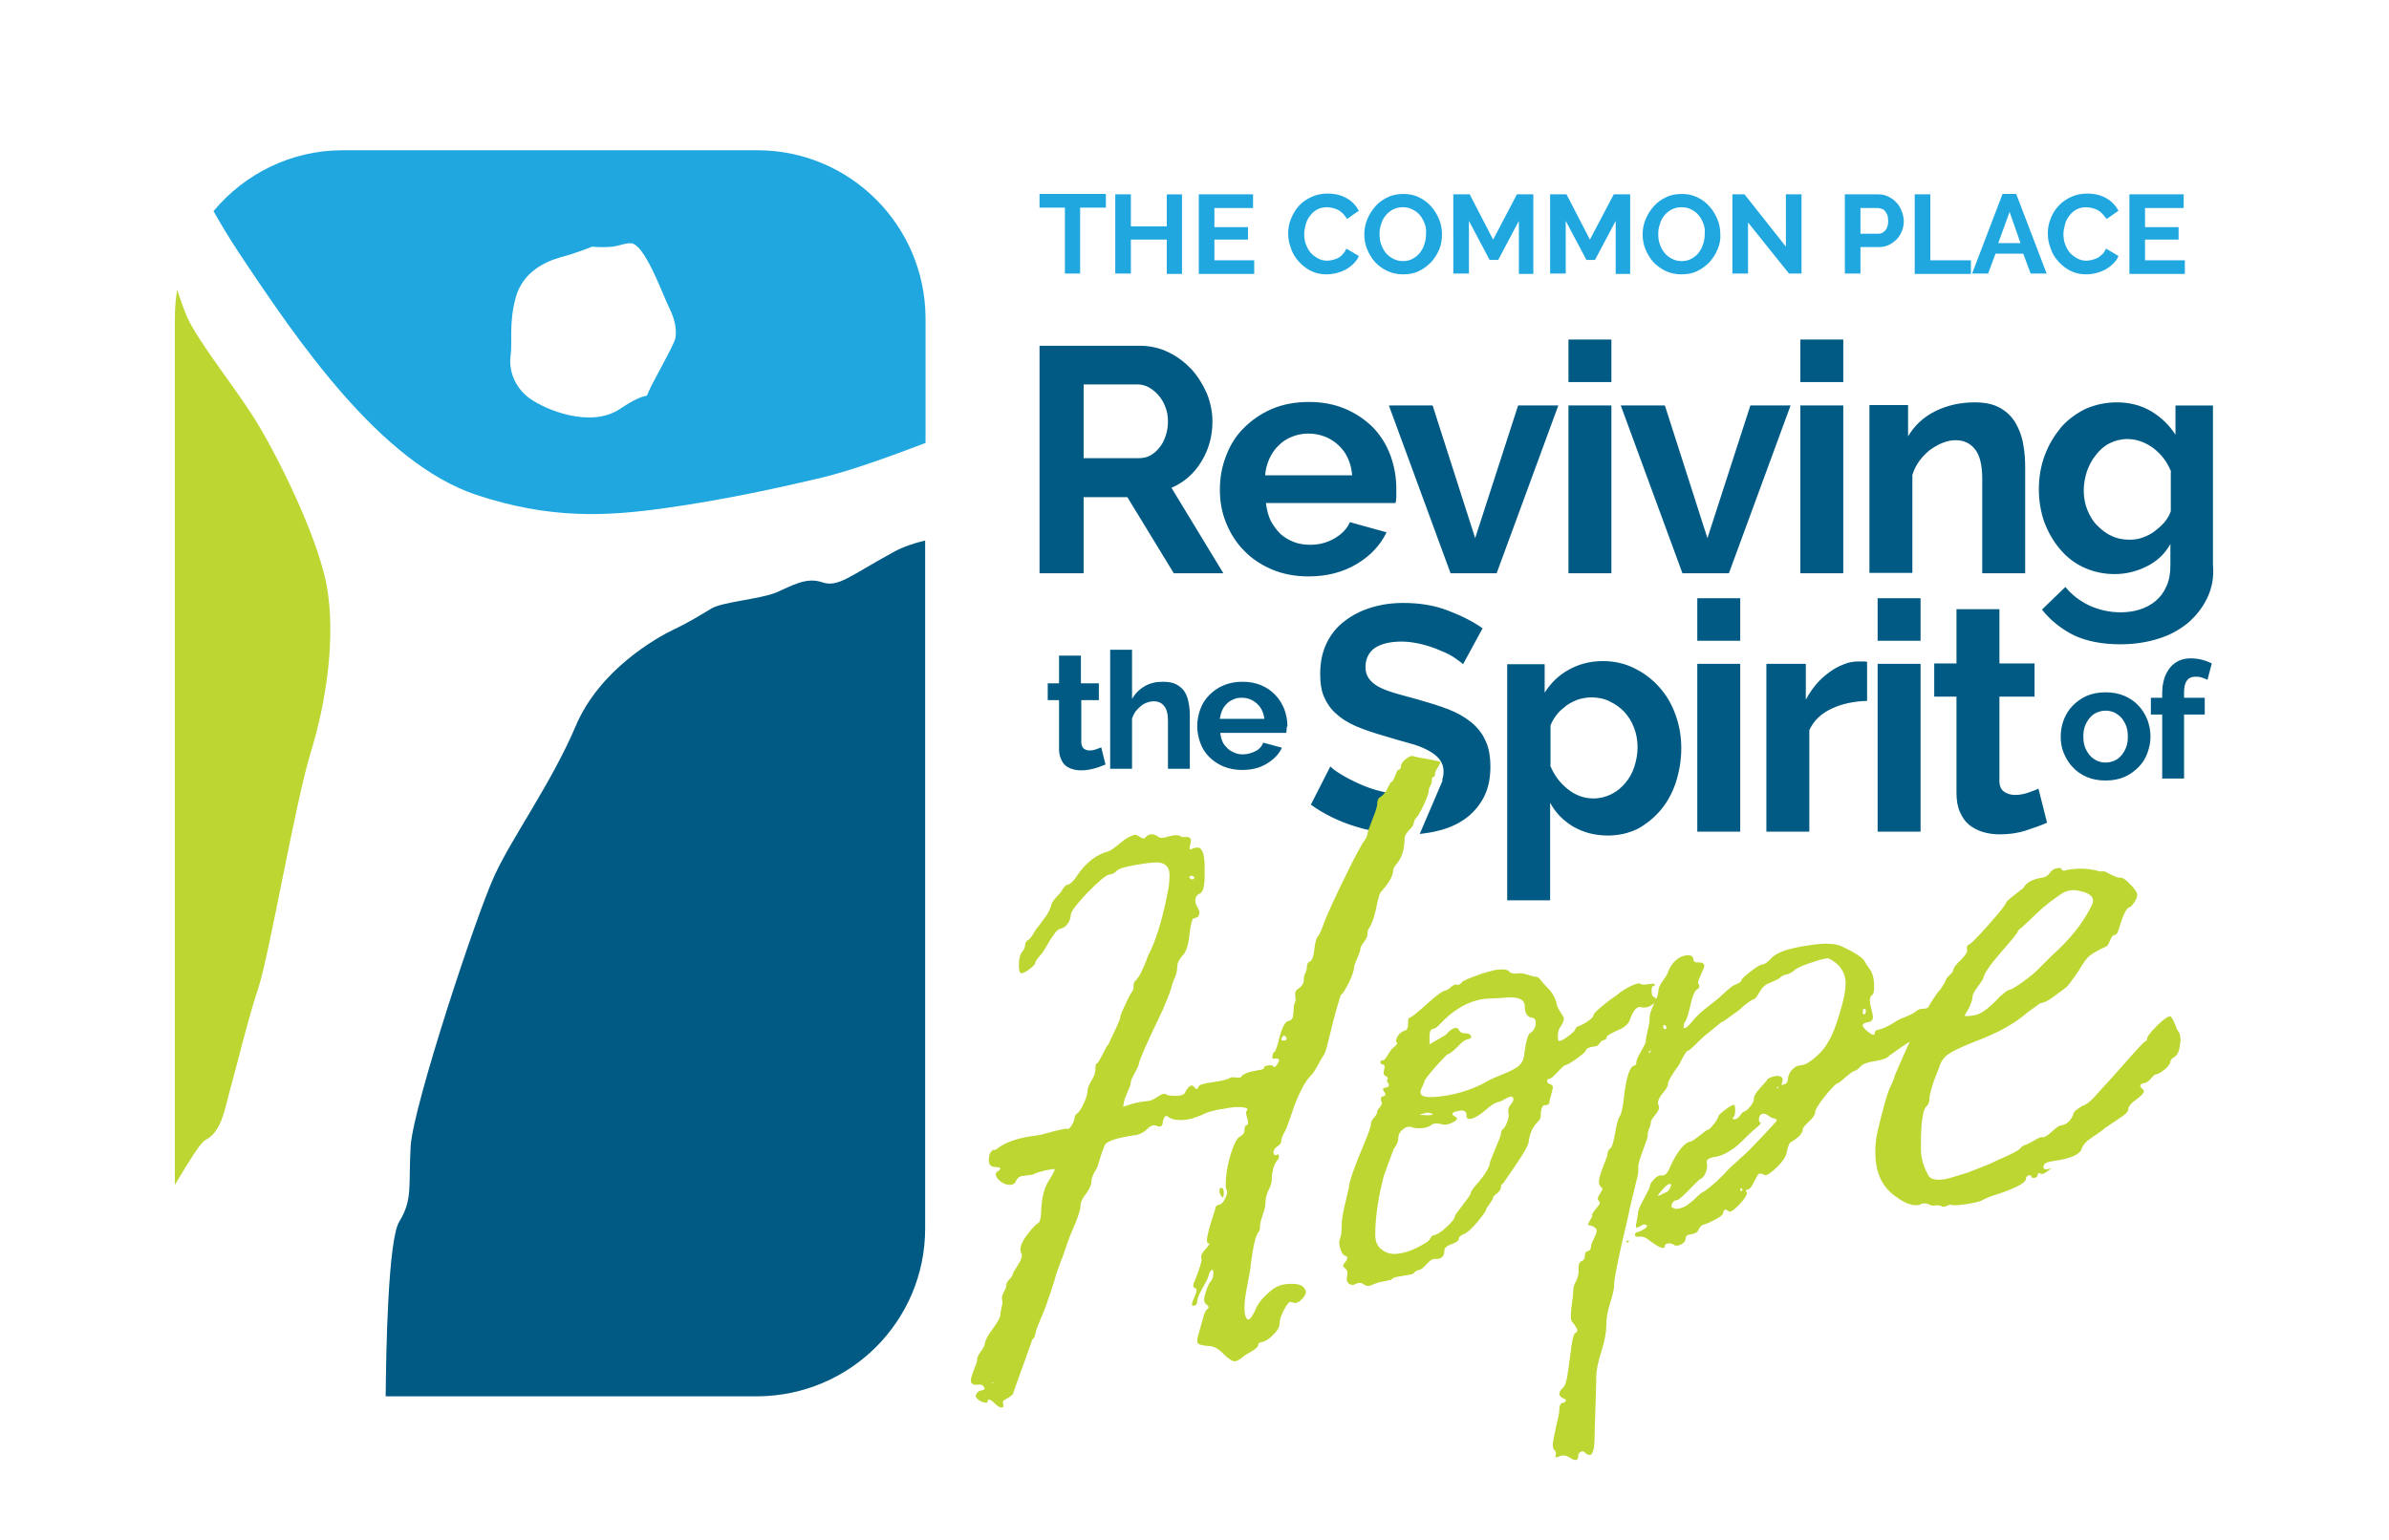
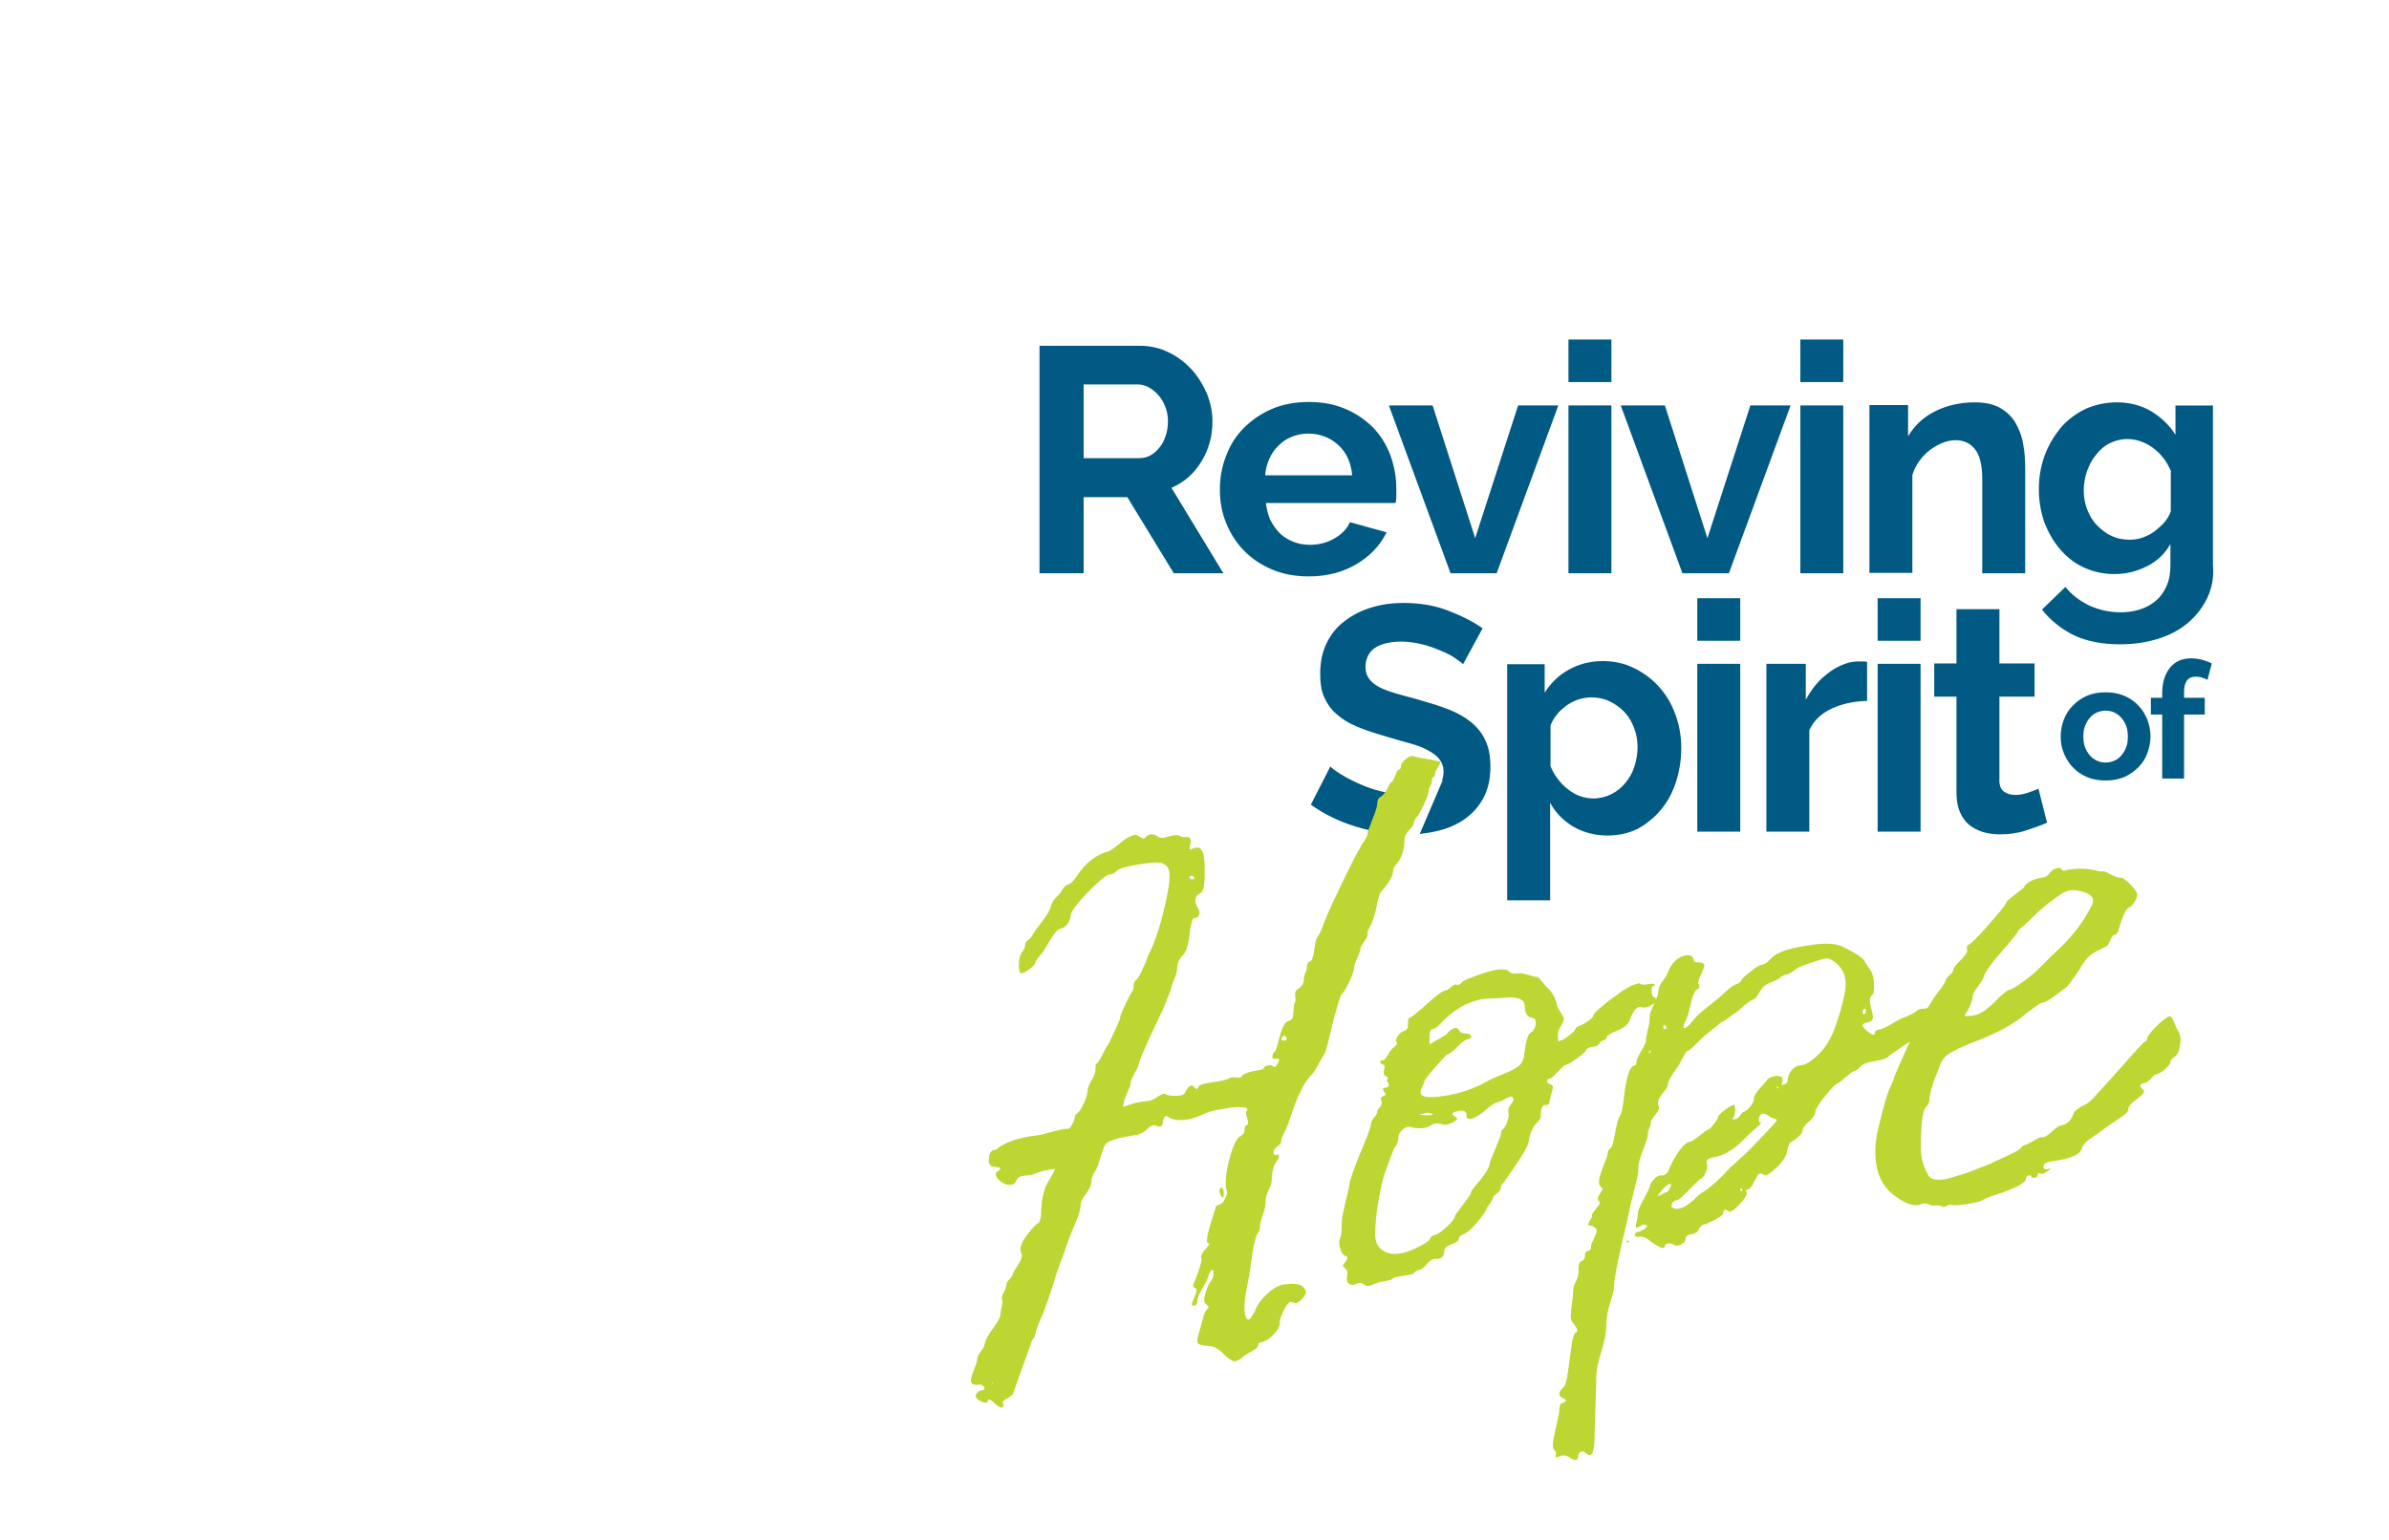
<svg xmlns="http://www.w3.org/2000/svg" id="Layer_1" x="0" y="0" viewBox="0 0 612 394.6" xml:space="preserve">
  <style>.st0{fill:#20a7e0}.st1{fill:#bdd631}.st2{fill:#005a83}</style>
-   <path class="st0" d="M194 38.5H87.8c-13.3 0-25.2 6.1-33.1 15.6 1.7 3 3.8 6.6 6.4 10.5 15 22.6 36.3 54 60.9 62.2 19 6.3 33.4 5.5 48.4 3.4 15.2-2.1 30.9-5.6 40.1-7.8 7.5-1.8 17.4-5.4 26.6-8.9v-32c-.1-23.7-19.3-43-43.1-43zm-21 48.2c-.4 1.9-6.1 11.7-6.9 13.8-.8 2.1.2-.7-7.3 4.3s-19.1.2-23.1-2.7c-4-2.9-5.4-7.4-4.9-10.9s-.5-8.2 1.3-14.9c1.8-6.7 7.7-9.3 11.6-10.4 3.9-1 8-2.7 8-2.7s2.4.3 5.3 0c1.8-.2 4-1.3 5.3-.7 3.5 1.6 7.7 13.6 9.2 16.5 1.5 3 1.9 5.8 1.5 7.7z" />
-   <path class="st1" d="M64.9 106.8C59.6 98.5 51 87.8 48 81.4c-.9-2.1-1.8-4.6-2.6-7.2-.4 2.4-.6 4.8-.6 7.3v222.1c3.8-6.4 6.7-10.9 7.7-11.4 4.2-2.1 5-7.7 6.2-12.1 1.3-4.4 4.8-19 7.5-27s9.5-47.7 13.4-60.3c3.9-12.6 6.5-29.3 4.1-42.7-2.5-13.4-13.5-35-18.8-43.3z" />
-   <path class="st2" d="M237 314.8V138.5c-2.9.7-5.6 1.6-8 2.9-11.5 6.3-14.3 9.2-18.4 7.8-4.1-1.4-7.7.9-11.7 2.6-4 1.7-13.7 2.4-16.6 4.1-2.9 1.7-5.3 3.3-9.7 5.4-4.4 2.1-19 10.3-25.1 24.7-6.1 14.4-16.2 28.4-20.7 38.1-4.6 9.7-21 59.4-21.6 69.6-.6 10.1.6 13.6-2.9 19.3-2.9 4.6-3.4 33.4-3.5 44.8H194c23.8-.1 43-19.3 43-43z" />
  <path d="M565.4 153.3c-1.2 2.5-2.9 4.6-5 6.4-2.1 1.7-4.6 3.1-7.6 4-2.9.9-6.1 1.4-9.6 1.4-4.7 0-8.7-.8-11.9-2.3-3.2-1.6-6-3.8-8.2-6.6l6-5.8c1.6 2 3.7 3.6 6.2 4.8 2.5 1.1 5.1 1.7 7.9 1.7 1.7 0 3.3-.2 4.9-.7 1.6-.5 2.9-1.2 4.1-2.2 1.2-1 2.1-2.2 2.8-3.8.7-1.5 1-3.3 1-5.4v-5.4c-1.4 2.5-3.4 4.4-6 5.7-2.6 1.3-5.3 2-8.3 2-2.9 0-5.5-.6-7.9-1.7-2.4-1.1-4.4-2.7-6.1-4.7-1.7-2-3-4.3-4-6.9-.9-2.6-1.4-5.4-1.4-8.4 0-3.1.5-6 1.5-8.7 1-2.7 2.4-5 4.1-7.1 1.7-2 3.9-3.6 6.3-4.8 2.5-1.1 5.2-1.7 8.1-1.7 3.3 0 6.3.8 8.8 2.3 2.5 1.5 4.6 3.5 6.2 6v-7.5h9.6v40.9c.3 3.2-.3 6-1.5 8.5zm-9.2-32.4c-1-2.5-2.5-4.5-4.6-6.1-2.1-1.5-4.3-2.3-6.6-2.3-1.7 0-3.2.4-4.6 1.1-1.4.7-2.5 1.7-3.5 3-1 1.2-1.7 2.6-2.3 4.2-.5 1.6-.8 3.2-.8 4.9 0 1.7.3 3.4.9 4.9.6 1.5 1.4 2.9 2.5 4s2.3 2.1 3.7 2.7c1.4.7 3 1 4.7 1 1.2 0 2.4-.2 3.4-.6 1.1-.4 2.1-.9 3-1.6.9-.7 1.7-1.4 2.5-2.3.7-.9 1.3-1.8 1.6-2.8v-10.1h.1zm-42.9 81.9c.8.6 1.8.9 2.9.9s2.3-.2 3.4-.6c1.1-.4 2-.7 2.6-1l2.2 8.7c-1.5.7-3.3 1.3-5.4 2-2.1.7-4.4 1-6.7 1-1.5 0-3-.2-4.3-.6-1.3-.4-2.5-1-3.5-1.8s-1.8-1.9-2.4-3.3c-.6-1.3-.9-3-.9-4.9v-24.7h-5.7V170h5.7v-13.9h11V170h9v8.5h-9v21c-.1 1.6.3 2.7 1.1 3.3zm-5.5-80.1c0-3.4-.6-6-1.8-7.5-1.2-1.6-2.9-2.4-5-2.4-1.1 0-2.2.2-3.4.7-1.1.4-2.2 1.1-3.2 1.8-1 .8-1.9 1.7-2.7 2.8-.8 1.1-1.4 2.3-1.8 3.6v25.1h-11v-43h9.9v8c1.6-2.7 3.9-4.9 6.9-6.4 3-1.5 6.4-2.3 10.2-2.3 2.7 0 4.9.5 6.6 1.5 1.7 1 3 2.3 3.9 3.9.9 1.6 1.6 3.4 1.9 5.4.4 2 .5 4.1.5 6.2v26.8h-11v-24.2zm-44.3 64.4v26h-11v-43h10.1v9.2c.8-1.5 1.7-2.8 2.7-4 1-1.2 2.2-2.2 3.4-3.1 1.2-.9 2.4-1.5 3.7-2 1.2-.5 2.4-.7 3.6-.7h1.4c.3 0 .6 0 .9.1v10c-3.3.1-6.3.7-8.9 1.9-2.9 1.3-4.8 3.2-5.9 5.6zm-2.3-83.2h11v43h-11v-43zm0-16.9h11v10.9h-11V87zM431 146.9l-15.8-43h11.3l10.9 34 11-34h10.3l-15.8 43H431zm-29.2-43h11v43h-11v-43zm0-16.9h11v10.9h-11V87zm-30.2 59.9-15.8-43H367l10.9 34 11-34h10.3l-15.8 43h-11.8zm-13.9-21.7v2.1c0 .7-.1 1.2-.2 1.6h-33.2c.2 1.7.6 3.2 1.2 4.5.7 1.3 1.5 2.4 2.5 3.4 1 .9 2.2 1.6 3.5 2.1 1.3.5 2.7.7 4.1.7 2.2 0 4.3-.5 6.2-1.6 1.9-1.1 3.3-2.5 4-4.2l9.4 2.6c-1.6 3.3-4.1 6-7.6 8.1-3.5 2.1-7.6 3.2-12.4 3.2-3.4 0-6.6-.6-9.4-1.8-2.8-1.2-5.2-2.8-7.1-4.8-2-2-3.5-4.4-4.6-7.1-1.1-2.7-1.6-5.5-1.6-8.5 0-3.1.5-5.9 1.6-8.7 1-2.7 2.5-5.1 4.5-7.1s4.4-3.7 7.2-4.9c2.8-1.2 6-1.8 9.5-1.8s6.6.6 9.4 1.8c2.8 1.2 5.1 2.8 7.1 4.8 1.9 2 3.4 4.4 4.4 7.1 1 2.8 1.5 5.6 1.5 8.5zM342.8 114c-2.1-1.9-4.7-2.9-7.7-2.9-1.5 0-2.9.3-4.1.8-1.3.5-2.4 1.2-3.4 2.2-1 .9-1.8 2.1-2.4 3.4-.6 1.3-1 2.8-1.1 4.3h22.3c-.3-3.3-1.5-5.9-3.6-7.8zm-42.7 11 13.3 21.9h-12.7l-11.9-19.5h-11.2v19.5h-11.3V88.6H292c2.7 0 5.2.6 7.4 1.7 2.3 1.1 4.2 2.6 5.9 4.4 1.6 1.8 2.9 3.9 3.9 6.2.9 2.3 1.4 4.7 1.4 7 0 3.8-.9 7.2-2.8 10.3-1.9 3.2-4.5 5.4-7.7 6.8zm-1.6-20.8c-.4-1.1-1-2.1-1.8-3-.7-.8-1.6-1.5-2.5-2-1-.5-1.9-.7-2.9-.7h-13.7v18.9h14.2c1 0 2-.2 2.9-.7.9-.5 1.7-1.2 2.3-2 .7-.8 1.2-1.8 1.6-3 .4-1.1.6-2.4.6-3.7 0-1.4-.2-2.6-.7-3.8zm45 94.2c1.3.8 2.8 1.6 4.6 2.4 1.7.8 3.7 1.5 5.8 2 1.9.5 3.8.7 5.8.8l-3.9 9.9c-2.9-.3-5.7-.8-8.5-1.7-4.3-1.3-8.1-3.2-11.5-5.6l5-9.8c.6.6 1.4 1.2 2.7 2zm26.1 1.5h-.2c.3-.7.4-1.4.4-2.2 0-1.3-.4-2.3-1.1-3.2-.7-.9-1.7-1.6-3-2.3-1.3-.7-2.9-1.3-4.8-1.8s-3.9-1.1-6.2-1.8c-2.8-.8-5.2-1.6-7.3-2.5-2.1-.9-3.8-2-5.1-3.2-1.4-1.2-2.4-2.7-3.1-4.3-.7-1.6-1-3.5-1-5.8 0-3 .5-5.6 1.6-7.9 1.1-2.3 2.6-4.2 4.6-5.7 1.9-1.5 4.2-2.7 6.8-3.5 2.6-.8 5.3-1.2 8.3-1.2 4.1 0 7.9.6 11.3 1.9 3.4 1.3 6.5 2.8 9 4.6l-5 9.2c-.4-.4-1.1-.9-2.1-1.6-1-.7-2.2-1.3-3.7-1.9-1.4-.6-3-1.2-4.7-1.6-1.7-.4-3.4-.7-5.2-.7-3.1 0-5.4.6-7 1.7-1.5 1.1-2.3 2.8-2.3 4.8 0 1.2.3 2.2.9 3 .6.8 1.4 1.5 2.5 2.1 1.1.6 2.5 1.1 4.1 1.6 1.7.5 3.6 1 5.8 1.6 2.8.8 5.4 1.6 7.8 2.5 2.3.9 4.3 2 5.9 3.3 1.6 1.3 2.9 2.9 3.7 4.7.9 1.8 1.3 4.1 1.3 6.8 0 3.1-.6 5.8-1.8 8-1.2 2.2-2.8 4-4.8 5.4-2 1.4-4.3 2.4-6.9 3-1.5.4-3 .6-4.6.8l5.9-13.8zm26.1-22.4c1.6-2.5 3.6-4.5 6.2-5.9 2.5-1.4 5.4-2.2 8.7-2.2 2.9 0 5.6.6 8 1.8 2.5 1.2 4.6 2.8 6.4 4.8 1.8 2 3.2 4.3 4.2 7.1 1 2.7 1.5 5.6 1.5 8.6 0 3.1-.5 6-1.4 8.8-.9 2.7-2.2 5.1-3.9 7.1-1.7 2-3.7 3.6-5.9 4.8-2.3 1.1-4.8 1.7-7.6 1.7-3.4 0-6.3-.8-8.9-2.3-2.5-1.5-4.5-3.5-5.9-6.1v25h-11v-60.5h9.6v7.3zm1.4 18.6c1 2.5 2.5 4.5 4.5 6.1 2 1.6 4.2 2.4 6.6 2.4 1.6 0 3.2-.4 4.6-1.1 1.4-.7 2.6-1.7 3.6-2.9s1.8-2.6 2.3-4.2c.5-1.6.8-3.2.8-4.9 0-1.8-.3-3.5-.9-5-.6-1.6-1.4-2.9-2.5-4.1-1.1-1.1-2.3-2-3.8-2.7-1.4-.7-3-1-4.7-1-1 0-2.1.2-3.2.5-1.1.4-2.1.9-3 1.5-.9.7-1.8 1.4-2.5 2.3-.7.9-1.3 1.8-1.7 2.9v10.2h-.1zm48.7-31.9h-11v-10.9h11v10.9zm0 48.9h-11v-43h11v43zm46.2-48.9h-11v-10.9h11v10.9zm0 48.9h-11v-43h11v43zm39-32.3c1-1 2.2-1.9 3.6-2.5 1.4-.6 3-.9 4.8-.9 1.8 0 3.4.3 4.8.9 1.4.6 2.6 1.4 3.6 2.5 1 1 1.7 2.2 2.3 3.6.5 1.4.8 2.8.8 4.3s-.3 2.9-.8 4.3-1.3 2.6-2.3 3.6c-1 1-2.2 1.9-3.6 2.5-1.4.6-3 .9-4.8.9-1.8 0-3.4-.3-4.8-.9-1.4-.6-2.6-1.4-3.6-2.5-1-1-1.7-2.2-2.3-3.6s-.8-2.8-.8-4.3.3-3 .8-4.3 1.3-2.6 2.3-3.6zm3.1 10.6c.3.8.7 1.5 1.2 2.1.5.6 1.1 1 1.8 1.4.7.3 1.4.5 2.3.5.8 0 1.6-.2 2.3-.5.7-.3 1.3-.8 1.8-1.4.5-.6.9-1.3 1.2-2.1.3-.8.4-1.7.4-2.7 0-.9-.1-1.8-.4-2.6-.3-.8-.7-1.5-1.2-2.1-.5-.6-1.1-1-1.8-1.4-.7-.3-1.4-.5-2.3-.5-.8 0-1.6.2-2.3.5-.7.3-1.3.8-1.8 1.4-.5.6-.9 1.3-1.2 2.1-.3.8-.4 1.7-.4 2.6 0 1 .1 1.9.4 2.7zm19.8-13.8c0-2.7.7-4.9 2-6.5 1.3-1.6 3.1-2.4 5.3-2.4 1.8 0 3.6.4 5.4 1.3l-1.1 4.2c-.4-.2-.9-.4-1.5-.6-.6-.2-1.1-.2-1.6-.2-1.9 0-2.9 1.3-2.9 3.9v1.5h5.3v4.3h-5.3v16.4h-5.6v-16.4H551v-4.3h2.9v-1.2z" fill-rule="evenodd" clip-rule="evenodd" fill="#005a83" />
-   <path class="st2" d="M277.6 191.8c.4.3.9.5 1.5.5s1.2-.1 1.7-.3c.6-.2 1-.4 1.3-.5l1.1 4.4c-.8.3-1.7.7-2.8 1-1.1.3-2.2.5-3.4.5-.8 0-1.5-.1-2.2-.3-.7-.2-1.3-.5-1.8-.9s-.9-1-1.2-1.7c-.3-.7-.5-1.5-.5-2.5v-12.6h-2.9v-4.3h2.9V168h5.6v7.1h4.6v4.3H277v10.7c0 .8.2 1.3.6 1.7zm21.6 5.2v-12.3c0-1.7-.3-3-1-3.8-.6-.8-1.5-1.2-2.7-1.2-.5 0-1 .1-1.6.3-.6.2-1.1.5-1.6.9s-1 .9-1.4 1.4c-.4.6-.7 1.2-.9 1.8V197h-5.6v-30.5h5.6v12.6c.8-1.4 1.9-2.5 3.3-3.3 1.4-.8 2.9-1.1 4.6-1.1 1.4 0 2.6.2 3.5.7.9.5 1.6 1.1 2.1 1.9.5.8.8 1.7 1 2.8.2 1 .3 2.1.3 3.2V197h-5.6zm30.4-10c0 .3-.1.6-.1.8h-16.9c.1.9.3 1.6.6 2.3.3.7.8 1.2 1.3 1.7s1.1.8 1.8 1.1c.7.3 1.4.4 2.1.4 1.1 0 2.2-.3 3.2-.8s1.7-1.3 2-2.2l4.8 1.3c-.8 1.7-2.1 3-3.9 4.1-1.8 1.1-3.9 1.6-6.3 1.6-1.8 0-3.3-.3-4.8-.9-1.4-.6-2.6-1.4-3.6-2.4s-1.8-2.2-2.3-3.6c-.5-1.4-.8-2.8-.8-4.3 0-1.6.3-3 .8-4.4.5-1.4 1.3-2.6 2.3-3.6 1-1 2.2-1.9 3.7-2.5 1.4-.6 3-.9 4.8-.9 1.8 0 3.4.3 4.8.9 1.4.6 2.6 1.4 3.6 2.5 1 1 1.7 2.2 2.3 3.6.5 1.4.8 2.8.8 4.3-.2.3-.2.7-.2 1zm-7.6-6.7c-1.1-1-2.4-1.5-3.9-1.5-.8 0-1.5.1-2.1.4-.7.3-1.2.6-1.7 1.1-.5.5-.9 1-1.2 1.7-.3.7-.5 1.4-.6 2.2h11.4c-.2-1.6-.8-2.9-1.9-3.9z" />
-   <path class="st0" d="M276.7 53.2v16.9h-3.9V53.2h-6.5v-3.5h17v3.5h-6.6zm22.2 16.9v-8.7h-9.2v8.7h-4V49.8h4V58h9.2v-8.2h3.9v20.4h-3.9v-.1zm22.4-3.4v3.5h-14.2V49.8H321v3.5h-9.9v4.9h8.6v3.2h-8.6v5.3h10.2zm22.7-12c-.4-.4-.8-.7-1.2-.9-.4-.2-.9-.4-1.4-.5-.5-.1-.9-.2-1.4-.2-1 0-1.9.2-2.6.6-.7.4-1.3.9-1.8 1.6-.5.6-.9 1.4-1.1 2.2-.2.8-.4 1.6-.4 2.4 0 .9.1 1.8.4 2.6.3.8.7 1.6 1.2 2.2.5.6 1.2 1.1 1.9 1.5s1.5.6 2.4.6c.5 0 .9-.1 1.4-.2.5-.1 1-.3 1.4-.5.4-.2.9-.6 1.2-1 .4-.4.7-.9.9-1.4l3.2 1.9c-.3.8-.8 1.4-1.4 2-.6.6-1.3 1.1-2 1.5-.8.4-1.6.7-2.4.9-.9.2-1.7.3-2.5.3-1.5 0-2.8-.3-4-.9-1.2-.6-2.2-1.4-3.1-2.4-.9-1-1.6-2.1-2-3.4-.5-1.3-.7-2.5-.7-3.8 0-1.2.2-2.5.7-3.7.5-1.2 1.1-2.3 2-3.3.9-1 1.9-1.7 3.2-2.3 1.2-.6 2.7-.9 4.2-.9 1.9 0 3.5.4 4.9 1.2 1.4.8 2.4 1.9 3.1 3.2l-3 2.1c-.4-.5-.7-1-1.1-1.4zm24.7 9.2c-.5 1.2-1.2 2.3-2.1 3.3-.9.9-1.9 1.7-3.2 2.3-1.2.6-2.6.8-4 .8-1.5 0-2.8-.3-4.1-.9-1.2-.6-2.3-1.4-3.1-2.3-.9-1-1.5-2.1-2-3.3-.5-1.2-.7-2.5-.7-3.8 0-1.4.3-2.7.8-3.9.5-1.2 1.2-2.3 2.1-3.3.9-1 1.9-1.7 3.2-2.3 1.2-.6 2.6-.8 4-.8 1.5 0 2.8.3 4 .9 1.2.6 2.3 1.4 3.1 2.4.9 1 1.5 2.1 2 3.3.5 1.2.7 2.5.7 3.8 0 1.3-.2 2.6-.7 3.8zm-3.7-6.5c-.3-.8-.7-1.6-1.2-2.2-.5-.6-1.1-1.1-1.9-1.5-.7-.4-1.6-.6-2.5-.6-1 0-1.8.2-2.6.6-.7.4-1.4.9-1.9 1.6-.5.6-.9 1.4-1.1 2.2-.3.8-.4 1.6-.4 2.5 0 .9.1 1.7.4 2.6.3.8.7 1.6 1.2 2.2.5.6 1.1 1.1 1.9 1.5.7.4 1.6.6 2.5.6 1 0 1.8-.2 2.5-.6.7-.4 1.4-.9 1.9-1.6.5-.7.9-1.4 1.1-2.2.3-.8.4-1.6.4-2.5.1-.9 0-1.8-.3-2.6zm24.1 12.7V56.6l-5.3 10h-2.2l-5.3-10v13.5h-4V49.8h4.2l6 11.6 6.1-11.6h4.2v20.4h-3.7v-.1zm24.8 0V56.6l-5.3 10h-2.2l-5.3-10v13.5h-4V49.8h4.2l6 11.6 6.1-11.6h4.2v20.4h-3.7v-.1zm26.1-6.2c-.5 1.2-1.2 2.3-2.1 3.3-.9.9-1.9 1.7-3.2 2.3-1.2.6-2.6.8-4 .8-1.5 0-2.8-.3-4.1-.9-1.2-.6-2.3-1.4-3.1-2.3-.9-1-1.5-2.1-2-3.3-.5-1.2-.7-2.5-.7-3.8 0-1.4.3-2.7.8-3.9.5-1.2 1.2-2.3 2.1-3.3.9-1 1.9-1.7 3.2-2.3 1.2-.6 2.6-.8 4-.8 1.5 0 2.8.3 4 .9 1.2.6 2.3 1.4 3.1 2.4.9 1 1.5 2.1 2 3.3.5 1.2.7 2.5.7 3.8.1 1.3-.2 2.6-.7 3.8zm-3.6-6.5c-.3-.8-.7-1.6-1.2-2.2-.5-.6-1.1-1.1-1.9-1.5-.7-.4-1.6-.6-2.5-.6-1 0-1.8.2-2.6.6-.7.4-1.4.9-1.9 1.6-.5.6-.9 1.4-1.1 2.2-.3.8-.4 1.6-.4 2.5 0 .9.1 1.7.4 2.6.3.8.7 1.6 1.2 2.2.5.6 1.1 1.1 1.9 1.5.7.4 1.6.6 2.5.6 1 0 1.8-.2 2.5-.6.7-.4 1.4-.9 1.9-1.6.5-.7.9-1.4 1.1-2.2.3-.8.4-1.6.4-2.5.1-.9 0-1.8-.3-2.6zm21.9 12.7L447.8 57v13.1h-4V49.8h3.1l10.6 13.4V49.8h4v20.3h-3.2zm29-11.1c-.3.8-.7 1.5-1.3 2.2-.6.6-1.2 1.1-2 1.5-.8.4-1.6.6-2.6.6h-4.8v6.8h-4V49.8h8.6c.9 0 1.8.2 2.6.6.8.4 1.5.9 2.1 1.6.6.6 1 1.4 1.3 2.2.3.8.5 1.6.5 2.5 0 .7-.1 1.5-.4 2.3zm-3.8-3.9c-.2-.4-.4-.8-.6-1-.2-.3-.5-.5-.9-.6-.3-.1-.7-.2-1-.2h-4.4v6.6h4.6c.7 0 1.3-.3 1.8-.9.5-.6.7-1.4.7-2.4 0-.6-.1-1-.2-1.5zm7 15V49.8h4v16.9h10.4v3.5h-14.4v-.1zm29.7 0-1.9-5.1h-7.1l-1.9 5.1h-4.1l7.8-20.4h3.5l7.8 20.4h-4.1zm-5.4-15.8-2.9 8h5.7l-2.8-8zm23.7.4c-.4-.4-.8-.7-1.2-.9-.4-.2-.9-.4-1.4-.5-.5-.1-.9-.2-1.4-.2-1 0-1.9.2-2.6.6-.7.4-1.3.9-1.8 1.6-.5.6-.9 1.4-1.1 2.2-.2.8-.4 1.6-.4 2.4 0 .9.1 1.8.4 2.6.3.8.7 1.6 1.2 2.2.5.6 1.2 1.1 1.9 1.5.7.4 1.5.6 2.4.6.5 0 .9-.1 1.4-.2.5-.1 1-.3 1.4-.5.4-.2.9-.6 1.3-1s.7-.9.9-1.4l3.2 1.9c-.3.8-.8 1.4-1.4 2-.6.6-1.3 1.1-2 1.5-.8.4-1.6.7-2.4.9-.9.2-1.7.3-2.5.3-1.5 0-2.8-.3-4-.9-1.2-.6-2.2-1.4-3.1-2.4-.9-1-1.6-2.1-2-3.4-.5-1.3-.7-2.5-.7-3.8 0-1.2.2-2.5.7-3.7.4-1.2 1.1-2.3 2-3.3.9-1 1.9-1.7 3.2-2.3 1.2-.6 2.7-.9 4.2-.9 1.9 0 3.5.4 4.9 1.2s2.4 1.9 3.1 3.2l-3 2.1c-.5-.5-.8-1-1.2-1.4zm21.2 12v3.5h-14.2V49.8h13.9v3.5h-9.9v4.9h8.6v3.2h-8.6v5.3h10.2z" />
  <path class="st1" d="M313.5 305.6c0 1.3-.2 1.6-.7.8-.3-.4-.4-.8-.4-1.3 0-.4.1-.7.4-.7.4-.1.7.3.7 1.2zm55.4-110c-.1.3-.4.8-.8 1.4-.4.6-.5 1.1-.5 1.4 0 .4-.1.7-.4.7-.3 0-.4.4-.4.9 0 .4-.1.9-.4 1.4-.3.5-.4.9-.4 1.2 0 .6-.4 1.8-1.3 3.7-.9 1.9-1.5 2.9-1.8 3.1-.4.5-.7 1-.7 1.4 0 .4-.4 1.1-1.2 1.9-.8.8-1.2 1.6-1.2 2.2 0 2.8-.7 5-2.2 6.7-.4.5-.7 1-.7 1.4 0 1.3-1 3.2-3.1 5.5-.3.3-.6 1.2-.9 2.5-.6 3.2-1.3 5.5-2.2 6.9-.3.3-.4.9-.4 1.6 0 .4-.3 1.1-.9 1.9-.6.8-.9 1.4-.9 1.7 0 .4-.3 1.3-.8 2.4-.5 1.2-.8 1.9-.8 2.2 0 .9-.5 2.3-1.4 4.2-1 1.9-1.6 2.9-1.9 2.9-.1 0-.5 1.3-1.2 3.7-.7 2.4-1.3 4.9-1.9 7.4-.6 2.5-1 3.9-1.3 4.3-.1.2-.7 1-1.5 2.6-.9 1.6-1.5 2.5-1.8 2.7-.9.9-1.8 2.2-2.6 3.9-.9 1.7-1.7 3.8-2.5 6.2-.8 2.4-1.4 4-1.9 4.8-.4.8-.7 1.5-.7 2.1 0 .4-.3.8-.9 1.2-1 .7-1.3 1.4-.9 2.1.1.3.4.3.7.1.3-.2.5-.1.5.3.1.4 0 .7-.3 1-1 1.2-1.5 2.9-1.5 5.1 0 .7-.3 1.6-.8 2.6s-.8 2.1-.8 3.1c0 .9-.2 1.9-.7 3.2-.4 1.2-.7 2.2-.7 2.7 0 .9-.1 1.5-.4 1.8-.7.8-1.4 3.6-2 8.4 0 .6-.3 2.4-.9 5.4-.4 2.1-.7 3.9-.7 5.4 0 2.2.4 3.3 1.1 3.2.3 0 .8-.7 1.5-2 .6-1.6 1.6-3.1 3.2-4.5 1.5-1.5 3-2.3 4.5-2.5 3.1-.4 4.8.1 5.3 1.5.3.5.1 1.2-.7 2.1-.7.8-1.4 1.2-2 1.2-.6-.2-1-.3-1.3-.3-.1 0-.4.4-.9 1-.4.7-.8 1.4-1.2 2.4-.4.9-.5 1.7-.5 2.3-.1.9-.7 1.9-1.8 2.9-1 1-2 1.6-2.8 1.7-.6.1-.9.3-.9.8 0 .3-.3.6-.8 1s-1.1.7-1.8 1.1c-.7.4-1.1.7-1.2.8-1 .9-1.8 1.3-2.4 1.2-.6-.1-1.5-.7-2.6-1.8-1.3-1.4-2.6-2.1-3.9-2.1-1.3-.1-2.2-.3-2.5-.5-.4-.2-.5-.8-.3-1.7l1.3-4.6c.3-1.4.7-2.2 1.1-2.6.6-.4.5-.8-.2-1.3-.6-.4-.7-1.3-.2-2.8.4-1.5.9-2.5 1.3-3s.7-1 .7-1.6c.1-1 0-1.5-.3-1.4-.4.1-.7.7-1 1.8-.1.5-.7 1.5-1.5 3-.9 1.5-1.3 2.6-1.3 3.2 0 .7-.3 1.1-.9 1.2-.6.1-.6-.5 0-1.8l.2-.5c.6-1.3.7-2 .2-2.2-.6-.2-.7-.8-.2-1.7 1.3-3.3 1.9-5.2 1.8-5.8-.3-.7.1-1.6 1.1-2.6.9-1 1.1-1.5.7-1.4-.3 0-.4-.2-.4-.8 0-.9.4-2.5 1.1-4.8l1.1-3.5c0-.4.3-.7.9-.8.6-.1 1.1-.6 1.6-1.7.5-1 .6-1.7.3-2.1-.1-.1-.2-.6-.2-1.5 0-1.9.3-4 .9-6.3 1-3.7 2-5.6 2.8-5.9.7-.4 1.1-.9 1.1-1.5 0-.9.2-1.4.7-1.4.3-.2.3-.8 0-1.8s-.4-1.6-.2-1.7c.6-.7.1-1-1.3-1.1-1-.1-2.5 0-4.4.4-1.6.2-2.8.5-3.5.7-.7.2-1.5.5-2.2.9-.7.3-1.7.6-2.8 1-2.9.6-5 .3-6.1-.7-.4-.2-.8.2-1.1 1.3 0 1.3-.6 1.7-1.8 1.1-.7-.2-1.4.1-2 .7-.7.8-1.7 1.4-2.8 1.7-5.1.7-7.9 1.6-8.3 2.7-.6 1.4-1.2 3.2-1.8 5.3-.1.3-.4.9-.9 1.7-.4.8-.7 1.5-.7 2.1 0 1-.5 2.1-1.4 3.3-1 1.2-1.4 2.2-1.4 3.1 0 .7-.4 2.2-1.3 4.4-1.2 2.7-2 4.8-2.5 6.4-.5 1.6-1 2.9-1.4 3.8 0 .1-.1.5-.3.9-.2.5-.4 1.1-.7 1.9-.2.8-.4 1.4-.5 1.8-1.5 4.6-2.6 7.9-3.5 9.7-.3.8-.7 1.7-1.1 2.8l-.4 1.6c0 .1-.1.4-.4.7-.3.3-.4.6-.4.7-.3.8-1.1 3.1-2.5 7s-2.2 6-2.3 6.5c-.1.2-.4.4-.7.6-.3.3-.6.5-.9.6-.3.1-.5.3-.8.5-.2.3-.3.5-.1.8.1.6.1.9-.2.9-.4.2-1.1-.1-2-1-1.2-1.2-1.8-1.3-1.8-.4 0 .3-.5.3-1.5 0-1.2-.6-1.7-1.2-1.5-1.8.3-.6.7-1 1.3-1.1.9-.1 1.1-.4.7-1-.3-.4-.7-.6-1.3-.5-1.3.2-2-.2-2-1 0-.6.3-1.5.8-2.8.5-1.2.8-2.1.8-2.5 0-.6.3-1.3.9-2.1.6-.8 1-1.5 1.1-2.1.1-.9.8-2.2 2.1-3.9 1.2-1.7 1.9-2.9 1.9-3.7 0-.4.1-1 .3-1.8.2-.8.3-1.4.1-1.8-.1-.6 0-1.2.4-1.9s.7-1.4.7-2c0-.4.3-.9.8-1.4.5-.5.8-.9.8-1.2 0-.3.5-1.1 1.4-2.5.9-1.4 1.2-2.4.8-3.1-.1-.1-.2-.4-.2-.8 0-1 .6-2.4 1.9-4 1.2-1.6 2.2-2.6 2.7-2.8.4-.4.7-1.3.7-2.7.1-3.7.8-6.4 2-8.2 1-1.6 1.5-2.6 1.5-2.9 0-.1-.8 0-2.4.3-1.6.4-2.7.8-3.3 1.1l-2.2.3c-.9 0-1.5.4-2 1.2-.1.6-.6 1-1.3 1.1-.9.1-1.8-.2-2.6-.8-.9-.7-1.3-1.3-1.3-1.9 0-.3.1-.5.4-.7 1-.6 1-1 0-1.1-.3-.1-.5-.1-.7-.1-.9 0-1.4-.5-1.5-1.5 0-1.2.2-2 .7-2.5.4-.4.7-.5.7-.3 0 .1.5-.1 1.5-.9 2-1.3 5-2.3 9-2.8l1.3-.2c.1 0 1.1-.3 2.7-.7 1.7-.5 2.8-.7 3.4-.8l.7-.1c.3.3.7 0 1.2-.8s.8-1.5.8-2.1c0-.4.3-.8.9-1.2.4-.4.9-1.2 1.5-2.5s.9-2.4.9-3.1c0-.6.3-1.4 1-2.6.7-1.1 1-2 1-2.8 0-1 .1-1.6.4-1.6.1 0 .4-.4.8-1.1.4-.7.8-1.5 1.2-2.3.4-.8.7-1.3.9-1.4l2.2-4.7c.6-1.3.9-2.1.9-2.5.1-.6.6-1.7 1.4-3.4.8-1.7 1.3-2.6 1.6-3 .3-.3.4-.9.4-1.6 0-.6.2-1.1.7-1.4.4-.5.9-1.2 1.3-2.1.4-.9.9-1.9 1.3-3 .4-1.2.8-2 1.1-2.5 1.9-4.2 3.4-9.7 4.6-16.3.1-.8.2-1.7.2-2.9 0-1.8-.7-2.8-2.2-3.2-.9-.2-2.3-.1-4.4.2-4.1.6-6.4 1.2-7 1.9-.4.5-1 .8-1.8.9-.9.1-2.7 1.7-5.6 4.6-2.8 3-4.3 4.9-4.3 5.8 0 .7-.3 1.5-.8 2.2-.5.7-1.1 1.1-1.6 1.2-.6.1-1.2.5-1.8 1.4-.6.8-1.2 1.7-1.8 2.8-.6 1-1 1.7-1.3 2.1-1.2 1.3-1.8 2.2-1.8 2.5 0 .3-.4.8-1.3 1.5s-1.6 1.1-2.2 1.2c-.4.1-.7-.6-.7-2s.2-2.5.7-3.3c.6-.7.9-1.3.9-1.9 0-.6.3-1.1.9-1.4.3-.2.8-.8 1.5-2 .1-.3.6-.9 1.3-1.8.7-.9 1.3-1.8 1.9-2.6.5-.8.8-1.5 1-2.1.1-.8.6-1.6 1.4-2.4.8-.8 1.3-1.4 1.4-1.7.6-1 1.1-1.5 1.5-1.5.7-.1 1.6-1 2.6-2.6 2.2-3.1 4.7-5.1 7.7-5.9.7-.2 1.8-1 3.2-2.2 1.4-1.2 2.7-1.9 3.8-2.1.3 0 .7.2 1.3.6.6.4 1 .5 1.3.1.9-1 2-1.1 3.3-.2.4.4 1.4.4 2.8-.1 1.5-.4 2.5-.4 3.1.1.1.1.5.1 1.1.1 1.3-.2 1.7.6 1.1 2.3-.1.5-.1.7 0 .8.1.1.5 0 1.1-.3l.7-.1c1.3-.2 2 1.5 2 5v2c0 2.9-.4 4.5-1.3 4.8-.7.3-1.1.9-1.1 1.9 0 .4.2 1 .7 1.8.4.7.5 1.4.2 1.8-.1.5-.6.7-1.3.8-.4.1-.8 1.5-1.1 4.3-.3 2.7-.9 4.5-1.8 5.3-.9 1-1.3 1.9-1.3 2.6 0 .6-.1 1.1-.2 1.7-.1.5-.4 1.2-.7 1.9-.3.7-.5 1.4-.7 2.2-.4 1.4-1.2 3.2-2.2 5.6-4.1 8.5-6.1 13.1-6.1 13.9 0 .1-.3.9-1 2.1-.7 1.3-1 2-1 2.3 0 .4-.2 1.2-.7 2.2-.4 1-.7 1.8-.9 2.2l-.4 2 2.2-.7c.9-.3 2.3-.6 4.4-.8.6-.1 1.3-.4 2.3-1.1.9-.6 1.6-.9 2.1-.6.3.3 1.1.4 2.4.4 1.3 0 2.1-.2 2.4-.7 1-2 1.9-2.5 2.6-1.3.4.4.7.3.9-.3.1-.5 1.4-.9 3.7-1.2 2.3-.3 3.8-.7 4.4-1.1.3-.2.8-.2 1.5-.1s1.2.1 1.3-.1c.4-.8 2-1.4 4.6-1.8.9-.1 1.3-.3 1.3-.6s.4-.5 1.1-.6c.7-.1 1.2 0 1.3.3.3.3.7 0 1.1-.8.7-1 .4-1.4-.9-1.2-.4.1-.6-.2-.4-.8.1-.6.3-.9.4-.9.3 0 .8-1.4 1.4-3.9.7-2.6 1.4-3.9 2.3-4.1.6-.1.9-.4 1.1-1 .1-.6.2-1.3.2-2s.1-1.2.2-1.4c.3-.5.4-1.2.2-2-.1-.9.1-1.5.9-1.9.9-.7 1.3-1.4 1.3-2.2 0-.6.1-1.2.4-1.8.3-.6.4-1.2.4-1.6 0-.7.3-1.2.9-1.4.4-.2.8-1.2 1-3 .2-1.8.5-2.9.8-3.2.4-.5.9-1.4 1.3-2.6 1-2.9 3.6-8.5 7.7-16.7 1-2 1.9-3.6 2.6-4.8.9-1.1 1.3-2.1 1.3-2.8 0-.1.4-1.2 1.2-3.3.8-2 1.2-3.3 1.2-3.7 0-1 .2-1.6.7-1.9.7-.4 1.3-1.1 1.8-2 .6-1.3 1-1.9 1.1-1.9.3 0 .6-.6 1-1.6s.6-1.5.8-1.5c.4-.1.7-.4.7-1 0-.4.3-1 1-1.6.7-.6 1.3-1 1.9-1 .3.1 1.4.4 3.4.7 2 .4 3.1.6 3.4.7.3-.2.4.2.3.5zM254.3 354.5l.2-.2c-.4-.1-.5 0-.2.2zm50.6-129.4c.3.3.6.3.9.1.3-.3.1-.6-.4-.8-.8.1-.9.3-.5.7zm24.1 40.2c-.6.4-.8.8-.7 1.2.1.1.4.2.9.1.3 0 .4-.3.4-.7l-.6-.6zm94.2-7.8c-.9.6-1.8.8-2.6.6-1.2-.4-2.2.7-3.1 3.3-.4 1.1-1.5 2-3.1 2.6-1.9.9-2.8 1.4-2.8 1.7 0 .4-.2.7-.7.8-.4.1-.8.3-1.1.8-.3.5-.7.8-1.1.8-1.6.2-2.4.6-2.4 1 0 .3-.8 1-2.3 2.1-1.5 1.1-2.6 1.7-3.2 1.8-.1 0-.7.6-1.8 1.7-1 1.1-1.7 1.7-2 1.7-.7.1-.9.5-.4 1.2l.7.3c.4.2.6.5.5.9-.1.4-.3 1-.5 2-.3.9-.4 1.5-.4 1.8 0 .3-.3.5-.9.6-.4-.1-.8.1-1 .6-.2.5-.3 1.1-.3 2 0 .6-.2 1.1-.7 1.6-1.3 1.2-2.1 2.9-2.4 5.2-.1.9-1.3 3-3.5 6.2-.4.7-1 1.4-1.5 2.2-.6.8-1 1.5-1.3 1.9l-.4.5c-.3 0-.4.4-.4.9 0 .4-.3.9-1 1.5-.7.5-1 .9-1 1 0 .3-.3.8-.9 1.7-.6.8-.9 1.3-.9 1.4 0 .4-.8 1.5-2.3 3.3-1.5 1.8-2.7 2.8-3.4 3-.9.4-1.3.8-1.3 1.3 0 .3-.4.7-1.3 1.1-1.6.5-2.4 1.1-2.4 1.9 0 1.5-.8 2.2-2.4 2.1-.6-.1-1.3.4-2.1 1.3s-1.4 1.4-1.9 1.5c-.6.1-1.1.4-1.5.9-.1.2-1.2.4-3.1.7-1.6.2-2.4.5-2.4.8 0 .1-.8.3-2.4.6-.7.1-1.4.3-2.1.6-.7.3-1.2.5-1.5.5-.4.1-.8-.1-1.4-.5-.6-.4-1.2-.3-1.9 0-.7.4-1.3.3-1.9-.2-.4-.4-.5-1-.3-1.9.2-.9 0-1.5-.5-1.9-.6-.4-.7-.8-.2-1.3 1-1.2 1-1.8 0-2-.4-.2-.8-.9-1.1-1.9-.3-1.1-.3-1.9 0-2.5.3-.6.4-1.7.4-3.4 0-1.3.3-3 .8-5.1.5-2.1.8-3.5 1-4.2.1-1.9 1.5-5.7 3.9-11.4 1.2-2.8 1.8-4.6 1.8-5.3 0-.4.3-1 .8-1.5.5-.6.8-1.1.8-1.5 0-.3.2-.7.7-1.2.4-.5.6-1 .4-1.4-.3-.8-.1-1.3.4-1.4.7-.1.8-.5.3-1.1-.5-.7-.4-1 .3-1.1.9-.1 1.1-.5.7-1.2-.3-.4-.4-.7-.2-.9.3-.3.1-.7-.7-1-.3-.3-.3-.8-.1-1.6.2-.8.1-1.2-.3-1.2-.4-.1-.7-.3-.7-.6s.2-.5.7-.5c.3 0 .7-.5 1.3-1.5.6-1 1-1.5 1.3-1.7.9-.7 1.2-1.2.9-1.4-.3-.2-.2-.7.2-1.5.4-.7 1-1.2 1.8-1.5.6-.1.9-.6.9-1.7s.1-1.6.4-1.6c.4-.1 1.9-1.2 4.4-3.5 2.5-2.3 4.1-3.4 4.8-3.5.3 0 .8-.3 1.4-.9.7-.5 1.1-.7 1.4-.6.4.2 1 0 1.5-.7.1-.2.7-.4 1.5-.8.9-.3 2-.8 3.5-1.3s2.7-.8 3.7-1c1.8-.2 2.8-.1 3.3.4.3.5 1.1.7 2.4.5.6-.1 1.4.1 2.5.4 1.1.4 1.8.5 2.1.5.3 0 .7.3 1.3 1.1.3.4.8.9 1.4 1.6.7.6 1.2 1.3 1.6 2 .4.7.7 1.4.9 2.3 0 .4.3 1 .8 1.8.5.7.8 1.3 1 1.7.1.4-.1 1.1-.7 2.1-.7.8-1 2.1-.7 3.8 0 .1.3.1 1-.2.7-.3 1.3-.8 2.1-1.4.7-.6 1.1-1 1.1-1.1.3-.6.6-1 .9-1 .4-.1 1.2-.5 2.3-1.2 1.1-.7 1.6-1.3 1.6-1.6 0-.3.4-.8 1.2-1.5.8-.7 1.8-1.5 2.8-2.3 1.1-.8 1.8-1.3 2.1-1.5 1-.9 2.2-1.6 3.6-2.3 1.4-.6 2.2-.8 2.5-.4.1.1.5.1 1.1.1.6-.1 1.1-.2 1.6-.2.5-.1.8 0 .8.1 0 .3-.1.5-.4.5-.3 0-.4.4-.4 1.2 0 .7.1 1.2.4 1.5 1.2.5 1 1.2-.3 2.1zm-63.8 31.9c-.8.6-1.2 1.4-1.2 2.3 0 .9-.4 1.7-1.1 2.6-.1.2-1 2.5-2.6 7-1.5 5.8-2.2 10.8-2.2 15.1 0 1.8.6 3.1 1.8 3.9 1.2.9 2.6 1.2 4.4.9 1.3-.2 2.6-.6 3.9-1.2 2.3-1.1 3.6-1.9 3.9-2.5.3-.6.7-1 1.1-1 .7-.1 1.8-.8 3.2-2.1 1.4-1.3 2.1-2.2 2.1-2.8 0-.1.7-1.1 2-2.8 1.3-1.7 2-2.7 2-2.8 0-.4.4-1.2 1.3-2.2 2.5-2.8 3.7-4.9 3.7-6 0-.1.5-1.3 1.4-3.5.9-2.2 1.4-3.4 1.4-3.7 0-.4.1-.8.4-1.2.4-.2.8-.8 1.2-1.9.4-1.1.5-1.9.3-2.5-.1-.6 0-1.2.5-1.8.5-.7.8-1.1.8-1.4 0-.6-.2-.8-.7-.8-.4.1-1 .3-1.6.7-.7.4-1.1.6-1.2.6-1 .1-2.3.9-3.7 2.2-1.5 1.3-2.7 2-3.7 2.2-.9.1-1.2-.2-1.1-.9 0-1.2-.9-1.5-2.6-1-1.3.3-1.4.8-.2 1.4.6.4.4.8-.7 1.4-1.2.6-2.2.8-3.1.4-.4-.1-.9-.1-1.3-.1s-.7.1-.9.2c-1 .9-2.6 1.2-4.8.9-1-.5-1.9-.3-2.7.4zm7.7-3.9c-.4-.2-1-.4-1.5-.4l-2 .5c2.1.3 3.2.2 3.5-.1zm25.5-24.7c-1.3-.1-2-1.1-2-3 0-1.6-1.5-2.4-4.6-2.2-.6.1-1.5.1-2.7.2-1.2 0-2.1.1-2.5.1l-.9.1c-3.9.6-7.7 2.8-11.2 6.6-.6.7-1.2 1-1.8 1.1-.4.1-.7.7-.7 1.9v2c2.8-1.6 4.2-2.4 4.4-2.6.3-.5.8-.9 1.4-1.3.7-.4 1.2-.4 1.6 0 .3.7.9 1.1 1.8 1.1s1.4.3 1.5.9c0 .3-.3.5-.9.6-.6.1-1.5.7-2.6 1.9-1.2 1.2-2 1.8-2.4 1.9-.3 0-1.4 1.2-3.3 3.3-1.9 2.2-2.8 3.4-2.8 3.7 0 .1-.2.6-.5 1.3-.4.7-.5 1.2-.5 1.5 0 1.2 1.8 1.5 5.5 1 4.5-.6 8.5-2 12.1-4.1.3-.2 1.4-.7 3.4-1.5s3.4-1.5 4.2-2.2c.8-.7 1.3-1.7 1.4-3.1.4-3.3 1-5.1 1.5-5.3.7-.4 1.2-1.1 1.4-2.1.1-1.1-.1-1.6-.8-1.8zm107.3-.2-1.8.9c-1.8.8-3.3 1.8-4.6 2.9-1.2 1-1.9 1.6-2.2 1.6-.7.1-2.1.9-4.2 2.3l-3.1 2.2c-.6.7-1.8 1.1-3.7 1.4-1.9.3-3.1.7-3.7 1.4-.6.7-1.1 1-1.5 1.1-.3 0-1.1.6-2.3 1.6-1.2 1.1-1.9 1.6-2.1 1.6-.4.1-1.5 1.2-3.2 3.3-1.7 2.1-2.5 3.5-2.5 4.1 0 .6-.5 1.4-1.6 2.4s-1.6 1.7-1.6 2c0 1-1 2.1-3.1 3.3-.3.2-.6.9-.9 2.1-.1 1.5-1.3 3.2-3.5 5.1-1.2 1-1.9 1.4-2.2 1.2-.9-.5-1.5-.5-1.8 0-.3.5-.7 1.2-1.2 2.2-.5 1-1 1.5-1.4 1.5-.4.1-.6.2-.4.5.1.1.2.3.2.4 0 .6-.6 1.5-1.8 2.8-1.2 1.3-2 1.9-2.6 2l-.4-.2c-.7-.6-1.2-.4-1.3.6-.1.5-.9 1-2.2 1.7-1.3.7-2.3 1.1-2.8 1.2-.4.1-.9.5-1.3 1.3-.1.6-.8 1-2 1.2-.9.1-1.3.5-1.3 1.1 0 .6-.4 1.1-1.2 1.5-.8.4-1.4.4-1.9 0-.3-.2-.7-.3-1.3-.3-.6.1-.9.3-.9.6 0 1-1.2.7-3.5-1-1.2-1-2.2-1.5-3.1-1.3-.7.1-1.1-.1-1.1-.5s.4-.7 1.1-.8c1.5-.6 2.1-1.2 2-1.6-.4-.2-.8-.3-1-.2-.2.1-.5.3-.9.5s-.6.3-.8.3c-.1-.1-.2-.4-.1-.8s.2-.9.3-1.6c.1-.7.2-1.1.2-1.2-.1-.4.3-1.6 1.4-3.6 1.1-2 1.6-3.1 1.6-3.2 0-.6.4-1.3 1.1-2 .7-.8 1.4-1.1 2-1 .4.1.8-.1 1.2-.5.4-.4.8-1.3 1.4-2.7 1.8-3.5 3.4-5.3 4.8-5.5.3 0 1.1-.6 2.3-1.5 1.2-1 1.9-1.5 2.1-1.5.3 0 .8-.5 1.4-1.3.7-.8 1.1-1.5 1.2-1.9.1-.5.7-1.1 1.8-1.9 1-.8 1.8-1.2 2.2-1.3.3 0 .4.4.4 1.3s-.1 1.5-.4 1.8c-.4.5-.3.7.4.6.4-.1.9-.4 1.3-1s.7-.9.9-.9c.4-.1 1-.5 1.6-1.3.7-.8 1-1.5 1-2.1 0-.6.5-1.5 1.5-2.6l1.8-2c0-.3.4-.6 1.2-.9.8-.3 1.5-.4 2.2-.2.7.2.8.8.5 1.7-.3.5-.1.6.4.4.7-.1 1.1-.6 1.1-1.5.1-.9.5-1.7 1.2-2.4s1.3-1 2.1-1l.4-.1c.9-.1 2-.8 3.5-2.1s2.6-2.7 3.3-4.1c.9-1.4 1.8-3.8 2.8-7.1 1-3.3 1.5-5.8 1.5-7.6 0-1.9-.7-3.6-2.2-5-1.3-1.1-2.3-1.6-2.8-1.4-.9.1-2.4.6-4.5 1.3-2.1.7-3.4 1.4-3.8 1.9-.9.6-1.5.9-1.8.9-.7.1-1.3.4-1.8.9-.1.2-1 .6-2.6 1.3-1 .3-1.9 1.1-2.6 2.4-.6 1.1-1.1 1.7-1.5 1.8-.3 0-1 .5-2.2 1.4l-1.8 1.6c-.1 0-.8.5-2 1.4-1.2.9-1.9 1.4-2.2 1.4l-3.9 3.2c-.1 0-.9.7-2.3 2.1-1.4 1.4-2.2 2.1-2.5 2.1-.3 0-1 1.2-2.2 3.6-1.9 2.6-2.8 4.2-2.8 4.8 0 .6-.5 1.5-1.5 2.6-1 1.3-1.3 2.3-.9 3 .3.5 0 1.3-.8 2.3-.8 1-1.2 1.6-1.2 1.9 0 .4-.1 1-.4 1.6-.3.6-.4 1.3-.4 2 0 .3-.4 1.5-1.2 3.6-.8 2.1-1.2 3.5-1.2 4.2 0 1.5-.1 2.3-.2 2.5l-2 8.2c-.1.8-.8 3.9-2.1 9.3-1.2 5.5-1.9 8.9-1.9 10.4 0 .9-.3 2.4-1 4.5-.7 2.2-1 4-1 5.6 0 1.9-.4 4.2-1.3 7s-1.3 5-1.3 6.6v1.3c0 .7-.1 2.9-.2 6.5s-.2 5.9-.2 6.8c0 3.4-.4 5.1-1.1 5.2-.4.1-.9-.1-1.3-.5-.3-.4-.7-.5-1.1-.3-.4.2-.7.5-.7 1 0 1.3-.7 1.5-2.2.5-.9-.6-1.8-.7-2.6-.3-.6.2-.9.3-1 .2-.1-.1 0-.3.1-.8 0-.4-.1-.8-.4-1-.3-.3-.4-.7-.4-1.3 0-.9.3-2.4.8-4.6.5-2.2.8-3.5.8-3.7 0-1.6.3-2.5.9-2.5.4-.1.7-.2.8-.5.1-.3-.1-.5-.5-.6-1.5-.7-1.5-1.6-.2-2.8.6-.5 1-1.9 1.3-4.3.3-2.3.6-4.5.9-6.6.3-2.1.7-3.2 1.1-3.2.4-.2.5-.7.1-1.3-.4-.7-.7-1.1-1-1.4-.3-.3-.4-.8-.4-1.7 0-.7.1-1.8.3-3.2.2-1.4.3-2.4.3-2.8 0-1 .2-1.9.7-2.7.4-.8.7-1.7.7-2.7-.1-1.4.1-2.3.7-2.5.6-.2.9-.7.9-1.4s.2-1.1.7-1.2c.6-.1.9-.6.9-1.4 0-.3.3-1 .9-2.2.6-1.2.7-2 .2-2.3-.6-.5-1.1-.7-1.5-.7-.6.1-.4-.5.4-1.8.3-.3.4-.6.2-.7 0-.3.2-.7.7-1.3.4-.6.8-1 1.1-1.4.3-.3.3-.7 0-1.1-.4-.2-.4-.8.2-1.7.6-.9.8-1.4.7-1.5-.6-.4-.9-.9-.9-1.6 0-.9.4-2.2 1.1-4 .7-1.8 1.1-2.8 1.1-3.1 0-.7.3-1.3.9-1.7.3-.3.7-1.7 1.1-4 .4-2.3.8-3.7 1.1-4 .4-.5.8-2.1 1.1-4.8.6-5.4 1.5-8.1 2.8-8.3.3 0 .4-.4.4-.9 0-.4.4-1.3 1.2-2.7.8-1.4 1.2-2.2 1.2-2.5 0-.6.2-1.6.5-2.9.4-1.4.5-2.5.5-3.4 0-.7.4-1.9 1.1-3.3.7-1.5 1.1-2.5 1.1-3.1 0-.9.4-1.9 1.2-2.9.8-1.1 1.3-1.9 1.4-2.5 1-2.3 2.6-3.7 4.6-4 1-.1 1.6.1 1.8.9 0 .7.4 1 1.3.9 1 0 1.5.3 1.5.9 0 .3-.3 1-.8 2.1s-.8 1.9-.8 2.3c0 .1 0 .2.1.2s.1.1.1.2c.3.5.1 1-.7 1.4-.4.4-1 1.7-1.5 4.1-.6 2.4-1 3.7-1.3 4-.3.3-.4.9-.4 1.6.1.1.4.1.8-.2.4-.3.9-.8 1.6-1.7 1-1.2 2.3-2.4 3.9-3.6 1.6-1.3 2.7-2.1 3.3-2.7 1.8-1.7 3-2.7 3.7-2.9 1-.4 1.5-.8 1.5-1.1 0-.3.8-1 2.3-2.2 1.5-1.2 2.5-1.8 3-1.8.7-.1 1.5-.7 2.4-1.7 1-1 2.8-1.9 5.5-2.5 1.2-.3 2.8-.6 5-.9 3.5-.5 6.1-.3 7.7.5 3.4 1.6 5.3 2.9 5.7 3.8.3.5.7 1.2 1.3 2 .7.9 1.1 2.4 1.1 4.5 0 1-.1 1.7-.4 2-.4.2-.7.7-.7 1.4 0 .4.1 1.2.4 2.3.3 1.1.4 1.7.4 2 0 .7-.4 1.2-1.1 1.3-1.9.3-2 1-.4 2.3 1.3 1.1 2 1.3 2 .4 0-.4.4-.7 1.1-.8.7-.1 1.8-.6 3.2-1.4 1.4-.9 2.4-1.4 3-1.6 1.3-.5 2.3-1 3.1-1.5.4-.5 1.1-.8 1.9-.8.8 0 1.3-.2 1.6-.6.1-.3.6-.5 1.3-.6.7-.1 1.2 0 1.5.2.3.3.3.7 0 1.3-.3.6-.4 1-.3 1 .1.1.8-.1 2.3-.4 1.3-.3 2.1-.3 2.4.1.6-.4.1.3-1.5 1.1zm-53.7 44.6c.3-.2.2-.5-.2-.8-.1.2-.2.3-.2.5s.1.3.4.3zm-18.4-1.8c-.3-.1-.9.3-1.8 1.3s-1.3 1.6-1.3 1.7c0 .1.3 0 .9-.3.7-.4 1.2-.6 1.5-.7.4-.4.7-.8.9-1.4.2-.5.1-.7-.2-.6zm26.7-16.8c-.3 0-.8-.2-1.6-.8-.8-.5-1.4-.6-1.9-.1-.3.3-.4.7-.4 1.2s.1.7.4.8c.3 0-.1.5-1.3 1.5-.3.2-1 .8-2 1.8s-1.9 1.9-2.6 2.5c-.7.6-1.6 1.2-2.6 1.8-1 .6-2 .9-2.8 1.1-1 .1-1.7.4-2.1.6-.4.3-.5.7-.3 1.3.1.6 0 1.3-.4 2.3-.4.9-.9 1.4-1.3 1.5-.1 0-1.1.9-2.8 2.7-1.8 1.8-2.8 2.7-3.1 2.7-.9.1-1.4.6-1.5 1.5-.1.3.1.5.7.6l.4.2.7-.1c.7-.1 1.5-.4 2.2-.9.7-.5 1.5-1.1 2.3-1.9.8-.8 1.4-1.3 1.9-1.5 2.2-1.5 4.4-3.5 6.6-6 1.8-1.6 2.7-2.4 2.8-2.6.6-.4 2.3-2 5-4.9 2.8-2.9 4.2-4.5 4.4-4.8-.2-.3-.4-.5-.7-.5zm.9-8.1c-.1 0-.2.1-.2.2s.1.2.2.2.2-.1.2-.3c0 0 0-.1-.2-.1zm-32.6-9.4c-.1.2-.3.3-.4.5 0 .3.1.3.3.1.2-.3.2-.5.1-.6zm3.7-6.4c-.3-.2-.4 0-.4.4s.1.6.4.6c.3 0 .4-.1.4-.3 0-.3-.1-.5-.4-.7zm51.1-2.7c.1-.2.3-.4.4-.7 0-.6-.1-.9-.4-.8-.3 0-.4.3-.4.7-.1.4.1.7.4.8zm-60.7 57.9c.3 0 .4 0 .4.2 0 .1-.1.2-.4.3-.1 0-.2 0-.2-.2-.1-.2 0-.3.2-.3zm140.2-47.1c-.7.4-1.1.8-1.1 1.3 0 .4-.5 1.1-1.4 1.9-1 .8-1.7 1.2-2.3 1.3-.3 0-.7.4-1.3 1.1-.6.7-1.1 1-1.5 1.1-1.5.2-1.6.8-.4 1.8.4.4-.1 1.1-1.5 2.2-1.6 1.1-2.4 2-2.4 2.8 0 .4-.4 1-1.3 1.6-.9.6-1.8 1.3-2.8 1.9-1 .7-1.6 1.1-1.8 1.2-.3.3-1.3 1.1-3 2.2s-2.7 2.1-3 3.1c-.4 1.5-2.8 2.6-7.2 3.2-1.6.2-2.5.6-2.6 1.3-.1.6.1.9.9.8l1.1-.2c-1.5 1.2-2.4 1.7-2.8 1.3-.4-.2-.7-.1-.7.3s-.2.7-.7.8c-.6.1-.9 0-.9-.3s-.2-.4-.7-.3c-.4.1-.7.3-.7.8 0 .6-.7 1.2-2.2 2-1.5.7-3.2 1.4-5.1 2-2 .6-3.3 1.2-3.8 1.5-.6.4-2 .7-4.4 1.1-2.2.3-3.4.3-3.7.1-.1-.1-.5 0-1.1.3-.6.3-1 .3-1.3.1-.3-.2-.9-.3-1.8-.2-.4.1-1 0-1.5-.3-.6-.3-1.2-.3-2-.1-.1.2-.4.3-.9.3-1.8.2-3.9-.8-6.6-3-2.8-2.4-4.2-5.9-4.2-10.6 0-1.9.2-3.8.7-5.8 1.3-5.5 2.3-8.8 2.8-10.1.9-1.9 1.3-2.9 1.3-3 0-.3.4-1.2 1.1-2.8 2.9-6.7 4.9-10.8 5.9-12.3.1-.2.5-.8 1.1-1.9.6-1.1 1.2-2.2 2-3.4.7-1.1 1.3-1.9 1.8-2.4.9-1.3 1.3-2 1.3-2.2 0-.3.3-.7 1-1.4.7-.6 1-1.1 1-1.4 0-.4.6-1.3 1.9-2.5 1.2-1.2 1.8-2.1 1.6-2.7-.1-.7 0-1.1.4-1.2.4-.1 2.1-1.7 5-5s4.5-5.2 4.6-5.8c.1-.3.9-1 2.2-2 1.3-1 2-1.6 2.2-1.7.7-1.4 2.3-2.3 4.8-2.7.9-.1 1.5-.5 2-1.2.4-.6 1-1.1 1.8-1.2.7-.2 1.2-.1 1.3.4.3.3.7.3 1.3 0l.9-.1c2.6-.4 5.1-.2 7.5.5h1.3c2.2 1.2 3.5 1.7 3.9 1.6.6-.1 1.5.5 2.6 1.7 1.2 1.2 1.8 2.1 1.8 2.7 0 .6-.3 1.2-.8 2-.5.7-.9 1.1-1.2 1.2-.7.1-1.6 1.8-2.6 5.2-.3 1.2-.7 1.9-1.3 1.9-.3 0-.7.5-1.1 1.5-.4.9-.7 1.4-.9 1.4-2.2 1-3.7 1.9-4.4 2.5-.7.6-1.6 1.8-2.6 3.6-1.9 2.8-3 4.2-3.3 4.4-.3.2-.8.6-1.6 1.2s-1.6 1.2-2.5 1.8c-.9.6-1.6.9-2.2 1l-.4.1c-1 .7-2.1 1.5-3.3 2.4-3.2 2.8-7.7 5.3-13.4 7.4-3.5 1.4-5.8 2.5-6.9 3.3-1.1.8-1.9 2-2.3 3.5l-1.3 3.3c-.7 2.2-1.1 3.6-1.1 4.3 0 .9-.2 1.6-.7 2.1-.9.7-1.4 3.4-1.5 8.1v3.1c0 2.1.6 4.2 1.8 6.4.4 1.1 1.8 1.5 4.2 1.2.7-.1 2.7-.7 5.9-1.7l6.1-2.4c.3-.2 1.1-.6 2.3-1.1 1.2-.5 2.4-1.1 3.4-1.6s1.6-.9 1.8-1.2c.4-.5.9-.8 1.5-.9.1 0 .8-.4 1.9-1 1.1-.7 1.9-1 2.3-.9.4.1 1.2-.4 2.3-1.4 1.1-1 1.9-1.6 2.3-1.6 1.6-.2 2.7-1.3 3.3-3.1.1-.5.9-1.1 2.2-1.9 1-.3 2.2-1.2 3.5-2.7.1-.2 1.1-1.2 2.7-3 1.7-1.9 3.1-3.4 4.3-4.8 3.5-4 5.4-6 5.7-6.1.3 0 .4-.2.4-.5 0-.6.8-1.7 2.4-3.3 1.6-1.6 2.8-2.5 3.5-2.6.1 0 .4.2.7.8.3.5.5 1.1.8 1.8.2.6.4 1 .5 1.1.4.4.7 1.2.7 2.6-.2 2.1-.6 3.5-1.5 4.1zm-51.5-10.6c1.8-.2 4-1.9 6.8-4.9 1.2-1 1.9-1.6 2.2-1.6.6-.1 1.8-.8 3.6-2.1s3-2.3 3.6-2.9l3.9-3.9c4.5-4 7.9-8.2 10.1-12.7 1-1.9 0-3.2-3.1-3.8-1.6-.4-3.1-.2-4.4.6-2.3 1.5-4.5 3.2-6.4 5-1.9 1.8-3.1 3-3.7 3.5-.9.7-1.3 1.1-1.3 1.3 0 .3-1.4 2-4.2 5.2-2.8 3.2-4.3 5.4-4.6 6.6-.1.5-.7 1.3-1.5 2.4-.9 1.2-1.3 2-1.3 2.6 0 .6-.3 1.5-.9 2.8l-1.1 1.9c.1.3.8.2 2.3 0z" />
</svg>